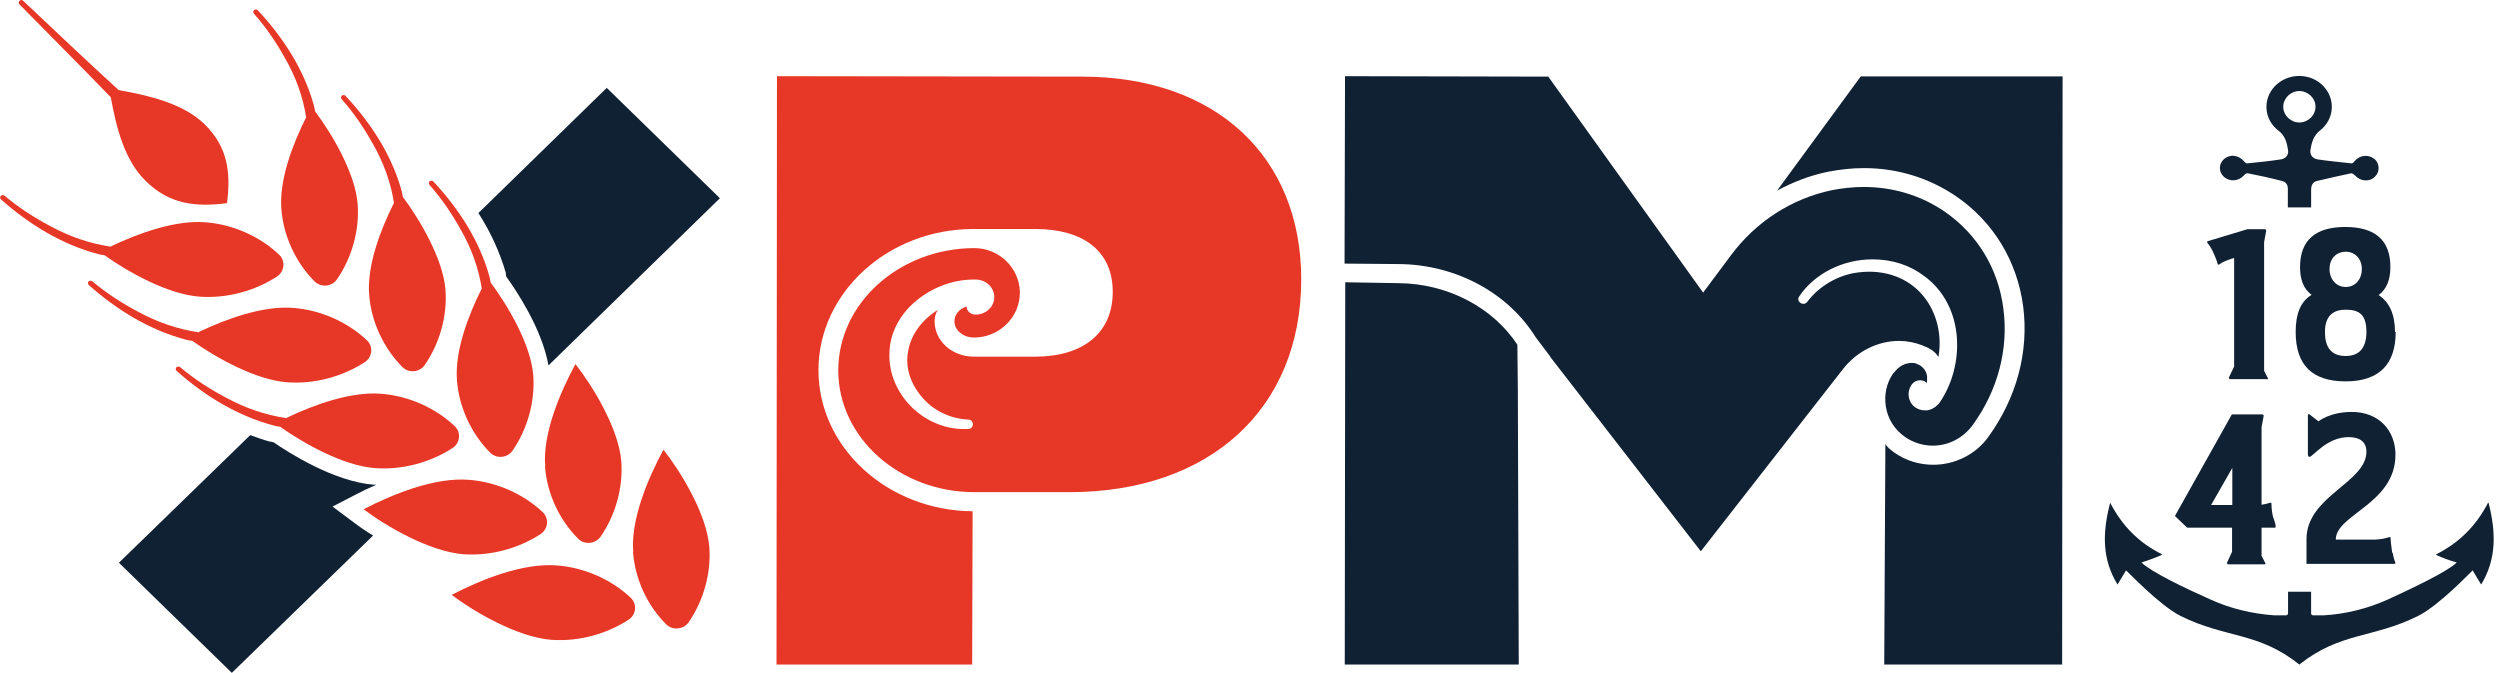
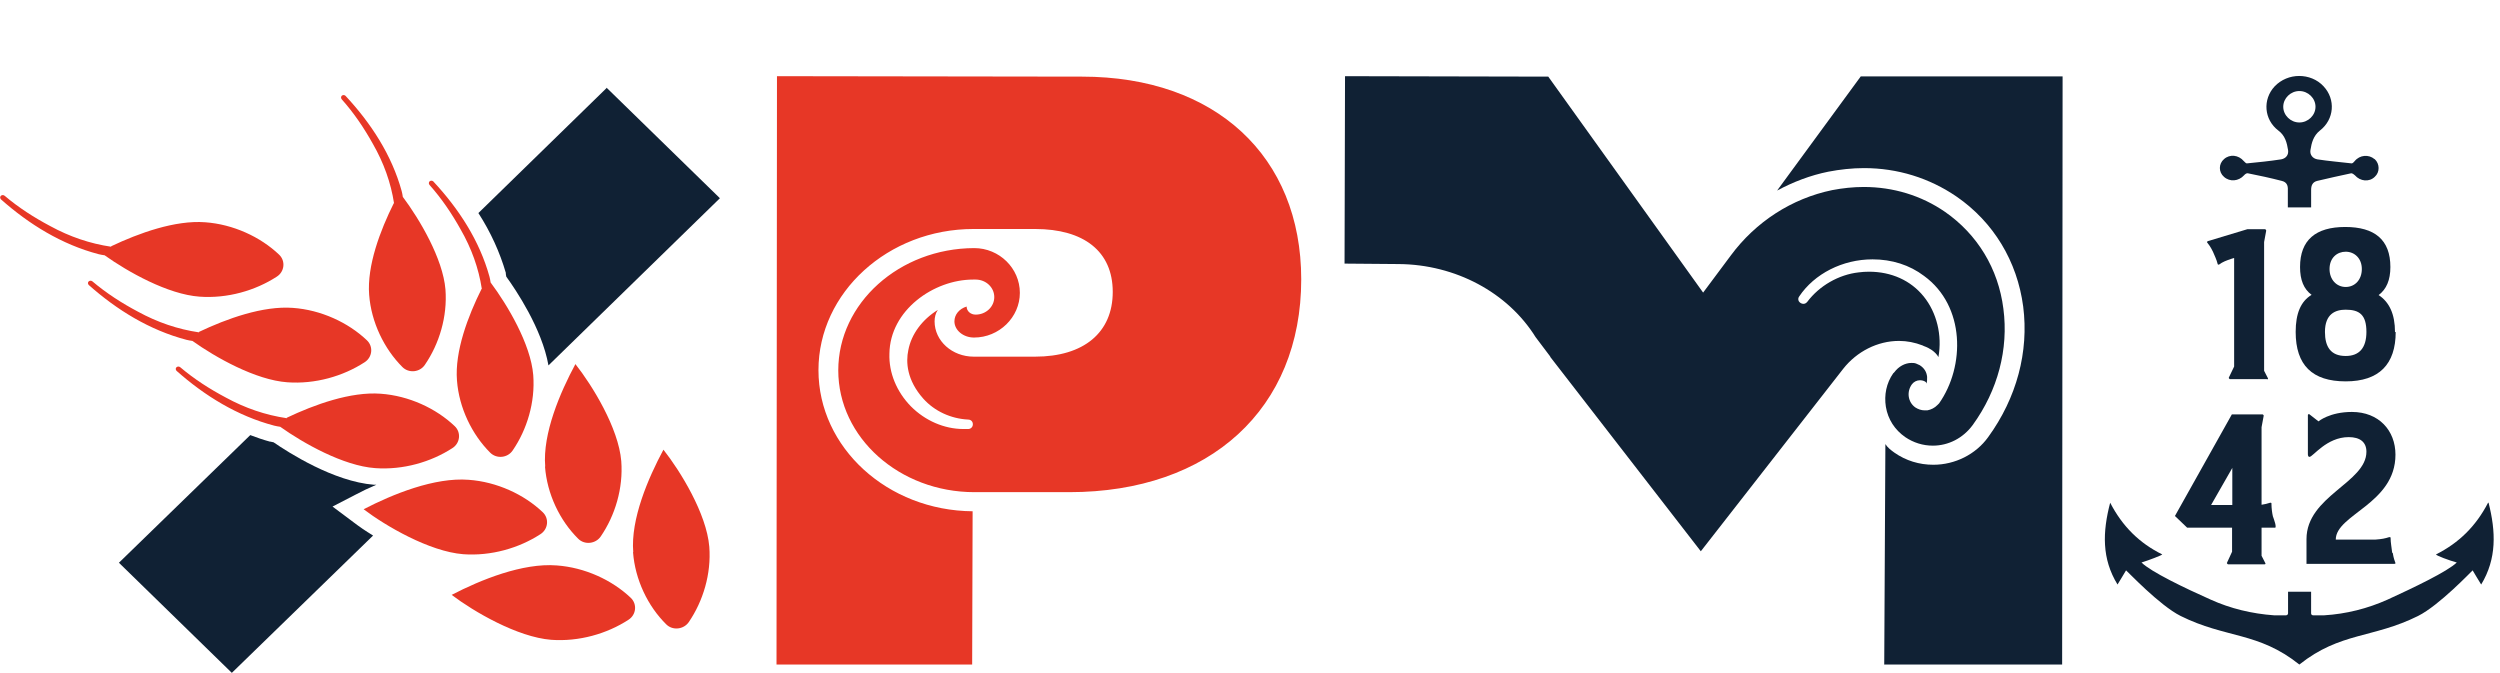
<svg xmlns="http://www.w3.org/2000/svg" width="104" height="28" viewBox="0 0 104 28" fill="none">
  <g clip-path="url(#clip0_6949_8239)">
    <path d="M25.231 3.646L29.948 8.246L22.816 15.201C22.547 13.668 21.454 12.051 21.061 11.508C21.061 11.471 21.042 11.434 21.042 11.396V11.35C20.793 10.499 20.419 9.667 19.901 8.863L25.231 3.665V3.646Z" fill="#102134" />
    <path d="M8.283 13.827C7.391 13.696 6.548 13.407 5.742 12.967C5.071 12.612 4.429 12.2 3.844 11.705C3.796 11.668 3.739 11.668 3.691 11.705C3.643 11.752 3.653 11.808 3.691 11.855C4.86 12.892 6.222 13.734 7.756 14.136C7.832 14.155 7.928 14.173 8.005 14.182C8.963 14.865 10.632 15.809 11.954 15.903C13.114 15.987 14.274 15.65 15.166 15.071C15.492 14.865 15.54 14.416 15.262 14.155C14.485 13.416 13.354 12.892 12.184 12.808C10.938 12.715 9.433 13.257 8.273 13.809" fill="#E73726" />
    <path d="M11.935 17.398C11.044 17.267 10.2 16.978 9.395 16.538C8.724 16.183 8.082 15.772 7.497 15.276C7.449 15.239 7.391 15.239 7.343 15.276C7.296 15.323 7.305 15.379 7.343 15.426C8.513 16.463 9.874 17.305 11.408 17.707C11.485 17.726 11.581 17.744 11.657 17.754C12.616 18.436 14.284 19.38 15.607 19.474C16.767 19.558 17.927 19.221 18.819 18.642C19.144 18.436 19.192 17.987 18.914 17.726C18.138 16.987 17.007 16.463 15.837 16.379C14.591 16.286 13.086 16.828 11.926 17.38" fill="#E73726" />
    <path d="M14.696 21.718L13.833 21.073L14.792 20.577C15.051 20.437 15.348 20.297 15.655 20.166H15.559C13.881 20.035 11.993 18.82 11.379 18.399L11.245 18.371H11.226C10.948 18.296 10.679 18.202 10.411 18.1L4.947 23.41L9.644 27.991L15.52 22.279C15.194 22.082 14.916 21.886 14.696 21.718Z" fill="#102134" />
-     <path d="M8.494 5.151C7.602 4.301 6.202 3.973 4.937 3.749C3.576 2.506 2.109 1.113 0.959 0.028C0.863 -0.065 0.719 0.084 0.805 0.178C1.668 1.057 3.605 3.001 4.611 4.048C4.832 5.292 5.177 6.657 6.049 7.517C7.037 8.498 8.129 8.62 9.443 8.452C9.606 7.171 9.481 6.105 8.484 5.142" fill="#E73726" />
    <path d="M4.63 10.265C3.739 10.134 2.895 9.845 2.09 9.405C1.419 9.05 0.777 8.639 0.192 8.143C0.144 8.106 0.086 8.106 0.039 8.143C-0.009 8.19 0 8.246 0.039 8.293C1.208 9.33 2.569 10.172 4.103 10.574C4.18 10.592 4.276 10.611 4.352 10.62C5.311 11.303 6.979 12.247 8.302 12.341C9.462 12.425 10.622 12.088 11.514 11.509C11.839 11.303 11.887 10.854 11.609 10.592C10.833 9.854 9.702 9.33 8.532 9.246C7.286 9.153 5.781 9.695 4.621 10.246" fill="#E73726" />
-     <path d="M12.74 4.899C12.606 4.029 12.309 3.207 11.858 2.421C11.494 1.767 11.072 1.14 10.564 0.57C10.526 0.523 10.526 0.467 10.564 0.421C10.612 0.383 10.67 0.383 10.717 0.421C11.782 1.561 12.644 2.889 13.057 4.385C13.076 4.459 13.095 4.553 13.105 4.628C13.804 5.563 14.773 7.189 14.878 8.479C14.964 9.611 14.619 10.742 14.025 11.611C13.814 11.929 13.354 11.976 13.085 11.705C12.328 10.947 11.791 9.844 11.705 8.704C11.609 7.488 12.165 6.021 12.731 4.889" fill="#E73726" />
    <path d="M20.045 12.023C19.911 11.153 19.614 10.331 19.163 9.545C18.799 8.891 18.377 8.265 17.869 7.694C17.831 7.647 17.831 7.591 17.869 7.545C17.917 7.507 17.974 7.507 18.023 7.545C19.087 8.685 19.949 10.013 20.362 11.509C20.381 11.583 20.4 11.677 20.41 11.752C21.109 12.687 22.078 14.313 22.183 15.603C22.269 16.735 21.924 17.866 21.33 18.735C21.119 19.053 20.659 19.1 20.39 18.829C19.633 18.072 19.096 16.968 19.01 15.828C18.914 14.612 19.47 13.145 20.036 12.013" fill="#E73726" />
    <path d="M16.393 8.461C16.259 7.591 15.961 6.769 15.511 5.983C15.147 5.329 14.725 4.702 14.217 4.132C14.178 4.085 14.178 4.029 14.217 3.983C14.265 3.945 14.322 3.945 14.37 3.983C15.434 5.123 16.297 6.451 16.709 7.947C16.728 8.021 16.748 8.115 16.757 8.19C17.457 9.125 18.425 10.761 18.531 12.041C18.617 13.173 18.272 14.304 17.677 15.173C17.467 15.491 17.006 15.538 16.738 15.267C15.981 14.509 15.444 13.406 15.357 12.266C15.262 11.05 15.818 9.583 16.383 8.451" fill="#E73726" />
    <path d="M22.672 19.409C22.758 20.549 23.285 21.652 24.052 22.41C24.32 22.681 24.781 22.625 24.991 22.316C25.586 21.447 25.931 20.316 25.845 19.184C25.73 17.801 24.637 16.034 23.937 15.146C23.304 16.323 22.566 18.034 22.681 19.409" fill="#E73726" />
    <path d="M26.334 22.97C26.42 24.111 26.947 25.214 27.714 25.971C27.983 26.242 28.443 26.186 28.654 25.878C29.248 25.008 29.593 23.877 29.507 22.746C29.392 21.362 28.299 19.595 27.599 18.707C26.967 19.885 26.229 21.596 26.343 22.97" fill="#E73726" />
    <path d="M15.127 21.185C16.038 21.877 17.86 22.942 19.269 23.055C20.429 23.139 21.589 22.802 22.48 22.223C22.806 22.017 22.854 21.568 22.576 21.306C21.8 20.568 20.668 20.044 19.499 19.96C18.08 19.848 16.335 20.558 15.127 21.185Z" fill="#E73726" />
    <path d="M18.789 24.747C19.7 25.438 21.521 26.504 22.93 26.616C24.09 26.7 25.25 26.364 26.142 25.784C26.468 25.578 26.516 25.13 26.238 24.868C25.461 24.13 24.33 23.606 23.16 23.522C21.742 23.41 19.997 24.12 18.789 24.747Z" fill="#E73726" />
    <path d="M78.384 27.654L78.432 18.474C78.519 18.614 78.662 18.726 78.806 18.829C79.286 19.165 79.842 19.334 80.426 19.334C81.328 19.334 82.19 18.904 82.708 18.184C83.897 16.548 84.405 14.631 84.165 12.752C83.916 10.864 82.928 9.237 81.395 8.18C80.263 7.404 78.941 6.993 77.541 6.993C77.052 6.993 76.544 7.049 76.055 7.143C75.317 7.292 74.607 7.563 73.927 7.928L77.407 3.179H85.804L85.785 27.645H78.394L78.384 27.654Z" fill="#102134" />
-     <path d="M55.942 27.654L55.962 11.742L58.195 11.78C60.208 11.798 62.097 12.78 63.123 14.341L63.142 16.192L63.18 27.645H55.942V27.654Z" fill="#102134" />
    <path d="M64.494 14.837L63.88 14.023C62.721 12.163 60.544 11.004 58.196 10.985L55.933 10.966L55.953 3.169L64.408 3.188L70.85 12.172L72 10.63C73.036 9.227 74.541 8.255 76.218 7.909C76.659 7.825 77.1 7.778 77.532 7.778C78.759 7.778 79.928 8.133 80.916 8.816C82.258 9.751 83.13 11.172 83.341 12.845C83.561 14.519 83.111 16.239 82.066 17.679C81.663 18.23 81.05 18.539 80.407 18.539C79.995 18.539 79.602 18.417 79.257 18.183C78.826 17.884 78.538 17.445 78.452 16.921C78.375 16.435 78.471 15.94 78.759 15.528C78.759 15.528 78.787 15.51 78.807 15.482C78.979 15.248 79.248 15.098 79.516 15.098C79.583 15.098 79.65 15.098 79.717 15.127L79.861 15.192C80.053 15.313 80.149 15.482 80.168 15.678C80.168 15.771 80.168 15.874 80.149 15.968C80.149 15.931 80.129 15.902 80.101 15.884C80.034 15.837 79.947 15.818 79.871 15.818C79.737 15.818 79.612 15.884 79.535 15.987C79.305 16.304 79.372 16.735 79.679 16.95C79.794 17.024 79.928 17.071 80.062 17.071C80.101 17.071 80.139 17.071 80.177 17.071C80.331 17.043 80.484 16.968 80.599 16.847C80.618 16.828 80.638 16.809 80.666 16.781C81.75 15.239 81.759 12.733 80.043 11.48C79.439 11.022 78.701 10.789 77.896 10.789C76.65 10.789 75.48 11.387 74.847 12.331C74.799 12.397 74.799 12.462 74.828 12.527C74.867 12.593 74.943 12.64 75.02 12.64C75.087 12.64 75.135 12.612 75.183 12.556C75.681 11.892 76.487 11.424 77.321 11.331C77.465 11.312 77.608 11.303 77.752 11.303C78.682 11.303 79.487 11.667 80.024 12.331C80.57 13.004 80.801 13.948 80.638 14.855C80.58 14.743 80.484 14.65 80.369 14.566C80.273 14.5 80.168 14.444 80.034 14.397L79.976 14.369C79.66 14.248 79.334 14.182 78.998 14.182C78.107 14.182 77.244 14.622 76.678 15.341L70.754 22.933L64.475 14.827L64.494 14.846V14.837Z" fill="#102134" />
    <path d="M32.303 27.654L32.322 3.169L45.015 3.188C50.556 3.188 54.131 6.497 54.131 11.621C54.131 16.996 50.345 20.474 44.478 20.474H40.538C37.413 20.474 34.872 18.202 34.872 15.407C34.872 12.612 37.413 10.331 40.528 10.321C41.573 10.321 42.426 11.162 42.426 12.181C42.426 13.201 41.563 14.042 40.519 14.042C40.068 14.042 39.704 13.733 39.704 13.369C39.704 13.088 39.905 12.845 40.212 12.752C40.212 12.948 40.384 13.088 40.586 13.088C41.017 13.088 41.362 12.761 41.362 12.359C41.362 11.957 41.017 11.63 40.586 11.63H40.48C38.85 11.63 37.02 12.901 37 14.715C36.972 15.5 37.297 16.295 37.892 16.903C38.486 17.501 39.282 17.847 40.078 17.847H40.279C40.384 17.847 40.471 17.763 40.471 17.651C40.471 17.538 40.394 17.454 40.269 17.454C39.56 17.417 38.879 17.108 38.41 16.585C37.719 15.809 37.681 15.061 37.786 14.566C37.911 13.902 38.362 13.294 39.014 12.892C38.918 13.032 38.879 13.201 38.879 13.369C38.879 14.182 39.608 14.837 40.509 14.837H43.059C45.082 14.837 46.29 13.836 46.29 12.144C46.29 10.452 45.082 9.526 43.059 9.526H40.499C36.943 9.526 34.048 12.172 34.048 15.398C34.048 18.623 36.924 21.241 40.461 21.269L40.442 27.645H32.303V27.654Z" fill="#E73726" />
    <path d="M94.292 15.771H92.758C92.758 15.771 92.701 15.734 92.72 15.706L92.94 15.248V10.732L92.844 10.76C92.595 10.845 92.471 10.891 92.317 11.003C92.288 11.022 92.25 11.003 92.25 10.966C92.212 10.807 92.126 10.63 92.058 10.47C91.848 10.04 91.752 10.097 91.848 10.031L93.487 9.536H94.235C94.235 9.536 94.282 9.573 94.273 9.601L94.187 10.069V15.425L94.35 15.743C94.35 15.743 94.35 15.781 94.321 15.781" fill="#102134" />
    <path d="M97.581 11.938C97.964 11.938 98.252 11.639 98.252 11.191C98.252 10.742 97.945 10.471 97.581 10.471C97.235 10.471 96.909 10.714 96.909 11.191C96.909 11.639 97.207 11.938 97.581 11.938ZM98.443 13.808C98.443 13.098 98.156 12.883 97.581 12.883C97.149 12.883 96.718 13.06 96.718 13.808C96.718 14.425 96.957 14.809 97.581 14.809C98.146 14.809 98.443 14.472 98.443 13.808ZM99.661 13.808C99.661 15.155 98.971 15.865 97.581 15.865C96.191 15.865 95.5 15.192 95.5 13.808C95.5 13.042 95.711 12.537 96.162 12.266C95.836 12.023 95.682 11.649 95.682 11.107C95.682 9.985 96.334 9.442 97.561 9.442C98.788 9.442 99.44 9.975 99.44 11.107C99.44 11.649 99.277 12.032 98.951 12.275C99.392 12.565 99.632 13.06 99.632 13.818" fill="#102134" />
    <path d="M92.864 21.007V19.465L91.982 21.007H92.864ZM94.647 21.951H94.081V23.12L94.244 23.438C94.244 23.438 94.244 23.475 94.216 23.475H92.682C92.682 23.475 92.624 23.438 92.643 23.41L92.854 22.952V21.951H90.985L90.477 21.465L92.845 17.239H94.129C94.129 17.239 94.187 17.277 94.168 17.305L94.081 17.772V20.998C94.216 20.979 94.321 20.951 94.436 20.914C94.474 20.914 94.503 20.914 94.493 20.97C94.493 21.138 94.522 21.353 94.551 21.475C94.599 21.615 94.733 21.961 94.628 21.961" fill="#102134" />
    <path d="M99.536 22.989C99.612 23.456 99.708 23.428 99.612 23.456H95.95V22.428C95.95 20.633 98.443 20.081 98.443 18.791C98.443 18.389 98.174 18.184 97.705 18.184C96.784 18.184 96.219 19.006 96.075 19.006C96.017 19.006 96.008 18.941 96.008 18.885V18.819C96.008 18.819 96.008 17.576 96.008 17.267C96.008 17.239 96.037 17.221 96.066 17.23L96.449 17.529C96.449 17.529 96.909 17.137 97.839 17.137C98.961 17.137 99.651 17.912 99.651 18.913C99.651 20.96 97.168 21.4 97.168 22.447H98.817C99.085 22.428 99.219 22.4 99.392 22.344C99.43 22.344 99.459 22.344 99.45 22.4C99.45 22.568 99.488 22.755 99.517 23.008" fill="#102134" />
    <path d="M94.983 4.441C94.983 4.086 95.29 3.787 95.654 3.787C96.018 3.787 96.325 4.086 96.325 4.441C96.325 4.796 96.018 5.095 95.654 5.095C95.29 5.095 94.983 4.796 94.983 4.441ZM98.779 6.619C98.539 6.414 98.165 6.442 97.954 6.703C97.916 6.75 97.868 6.797 97.83 6.797C97.351 6.741 96.881 6.703 96.401 6.629C96.2 6.591 96.085 6.432 96.114 6.245C96.162 5.937 96.239 5.647 96.507 5.432C97.111 4.965 97.168 4.132 96.66 3.59C96.392 3.3 96.018 3.16 95.644 3.16C95.27 3.16 94.896 3.31 94.628 3.59C94.12 4.132 94.177 4.974 94.781 5.432C95.059 5.638 95.136 5.937 95.184 6.245C95.213 6.442 95.098 6.591 94.896 6.629C94.417 6.703 93.947 6.75 93.468 6.797C93.43 6.797 93.382 6.741 93.343 6.703C93.123 6.442 92.759 6.404 92.519 6.619C92.289 6.816 92.289 7.161 92.519 7.358C92.759 7.573 93.123 7.545 93.353 7.292C93.391 7.246 93.459 7.199 93.506 7.208C93.986 7.302 94.456 7.405 94.925 7.526C95.117 7.573 95.184 7.704 95.174 7.9V8.629H96.143V7.9C96.143 7.704 96.21 7.573 96.392 7.526C96.862 7.414 97.331 7.311 97.811 7.208C97.859 7.208 97.926 7.255 97.964 7.292C98.185 7.545 98.558 7.582 98.788 7.358C99.009 7.161 98.999 6.816 98.788 6.619" fill="#102134" />
    <path d="M103.504 20.913C102.996 21.895 102.287 22.587 101.338 23.064C101.338 23.11 101.894 23.316 102.201 23.4C101.817 23.774 100.408 24.447 99.325 24.943C98.491 25.317 97.599 25.541 96.688 25.597H96.228C96.171 25.597 96.142 25.56 96.142 25.513V24.616H95.183V25.513C95.183 25.569 95.135 25.597 95.097 25.597H94.599C93.688 25.532 92.787 25.317 91.962 24.943C90.889 24.466 89.47 23.783 89.086 23.4C89.393 23.307 89.949 23.092 89.949 23.064C89 22.596 88.291 21.895 87.783 20.913C87.466 22.129 87.428 23.241 88.089 24.316C88.224 24.101 88.329 23.914 88.444 23.727C88.492 23.755 89.834 25.186 90.716 25.625C92.595 26.56 93.947 26.28 95.653 27.645C97.359 26.289 98.711 26.56 100.59 25.625C101.472 25.186 102.824 23.755 102.862 23.727C102.968 23.914 103.083 24.092 103.217 24.316C103.869 23.241 103.83 22.119 103.524 20.913" fill="#102134" />
  </g>
  <defs>
    <clipPath id="clip0_6949_8239">
      <rect width="104" height="28" fill="white" />
    </clipPath>
  </defs>
</svg>